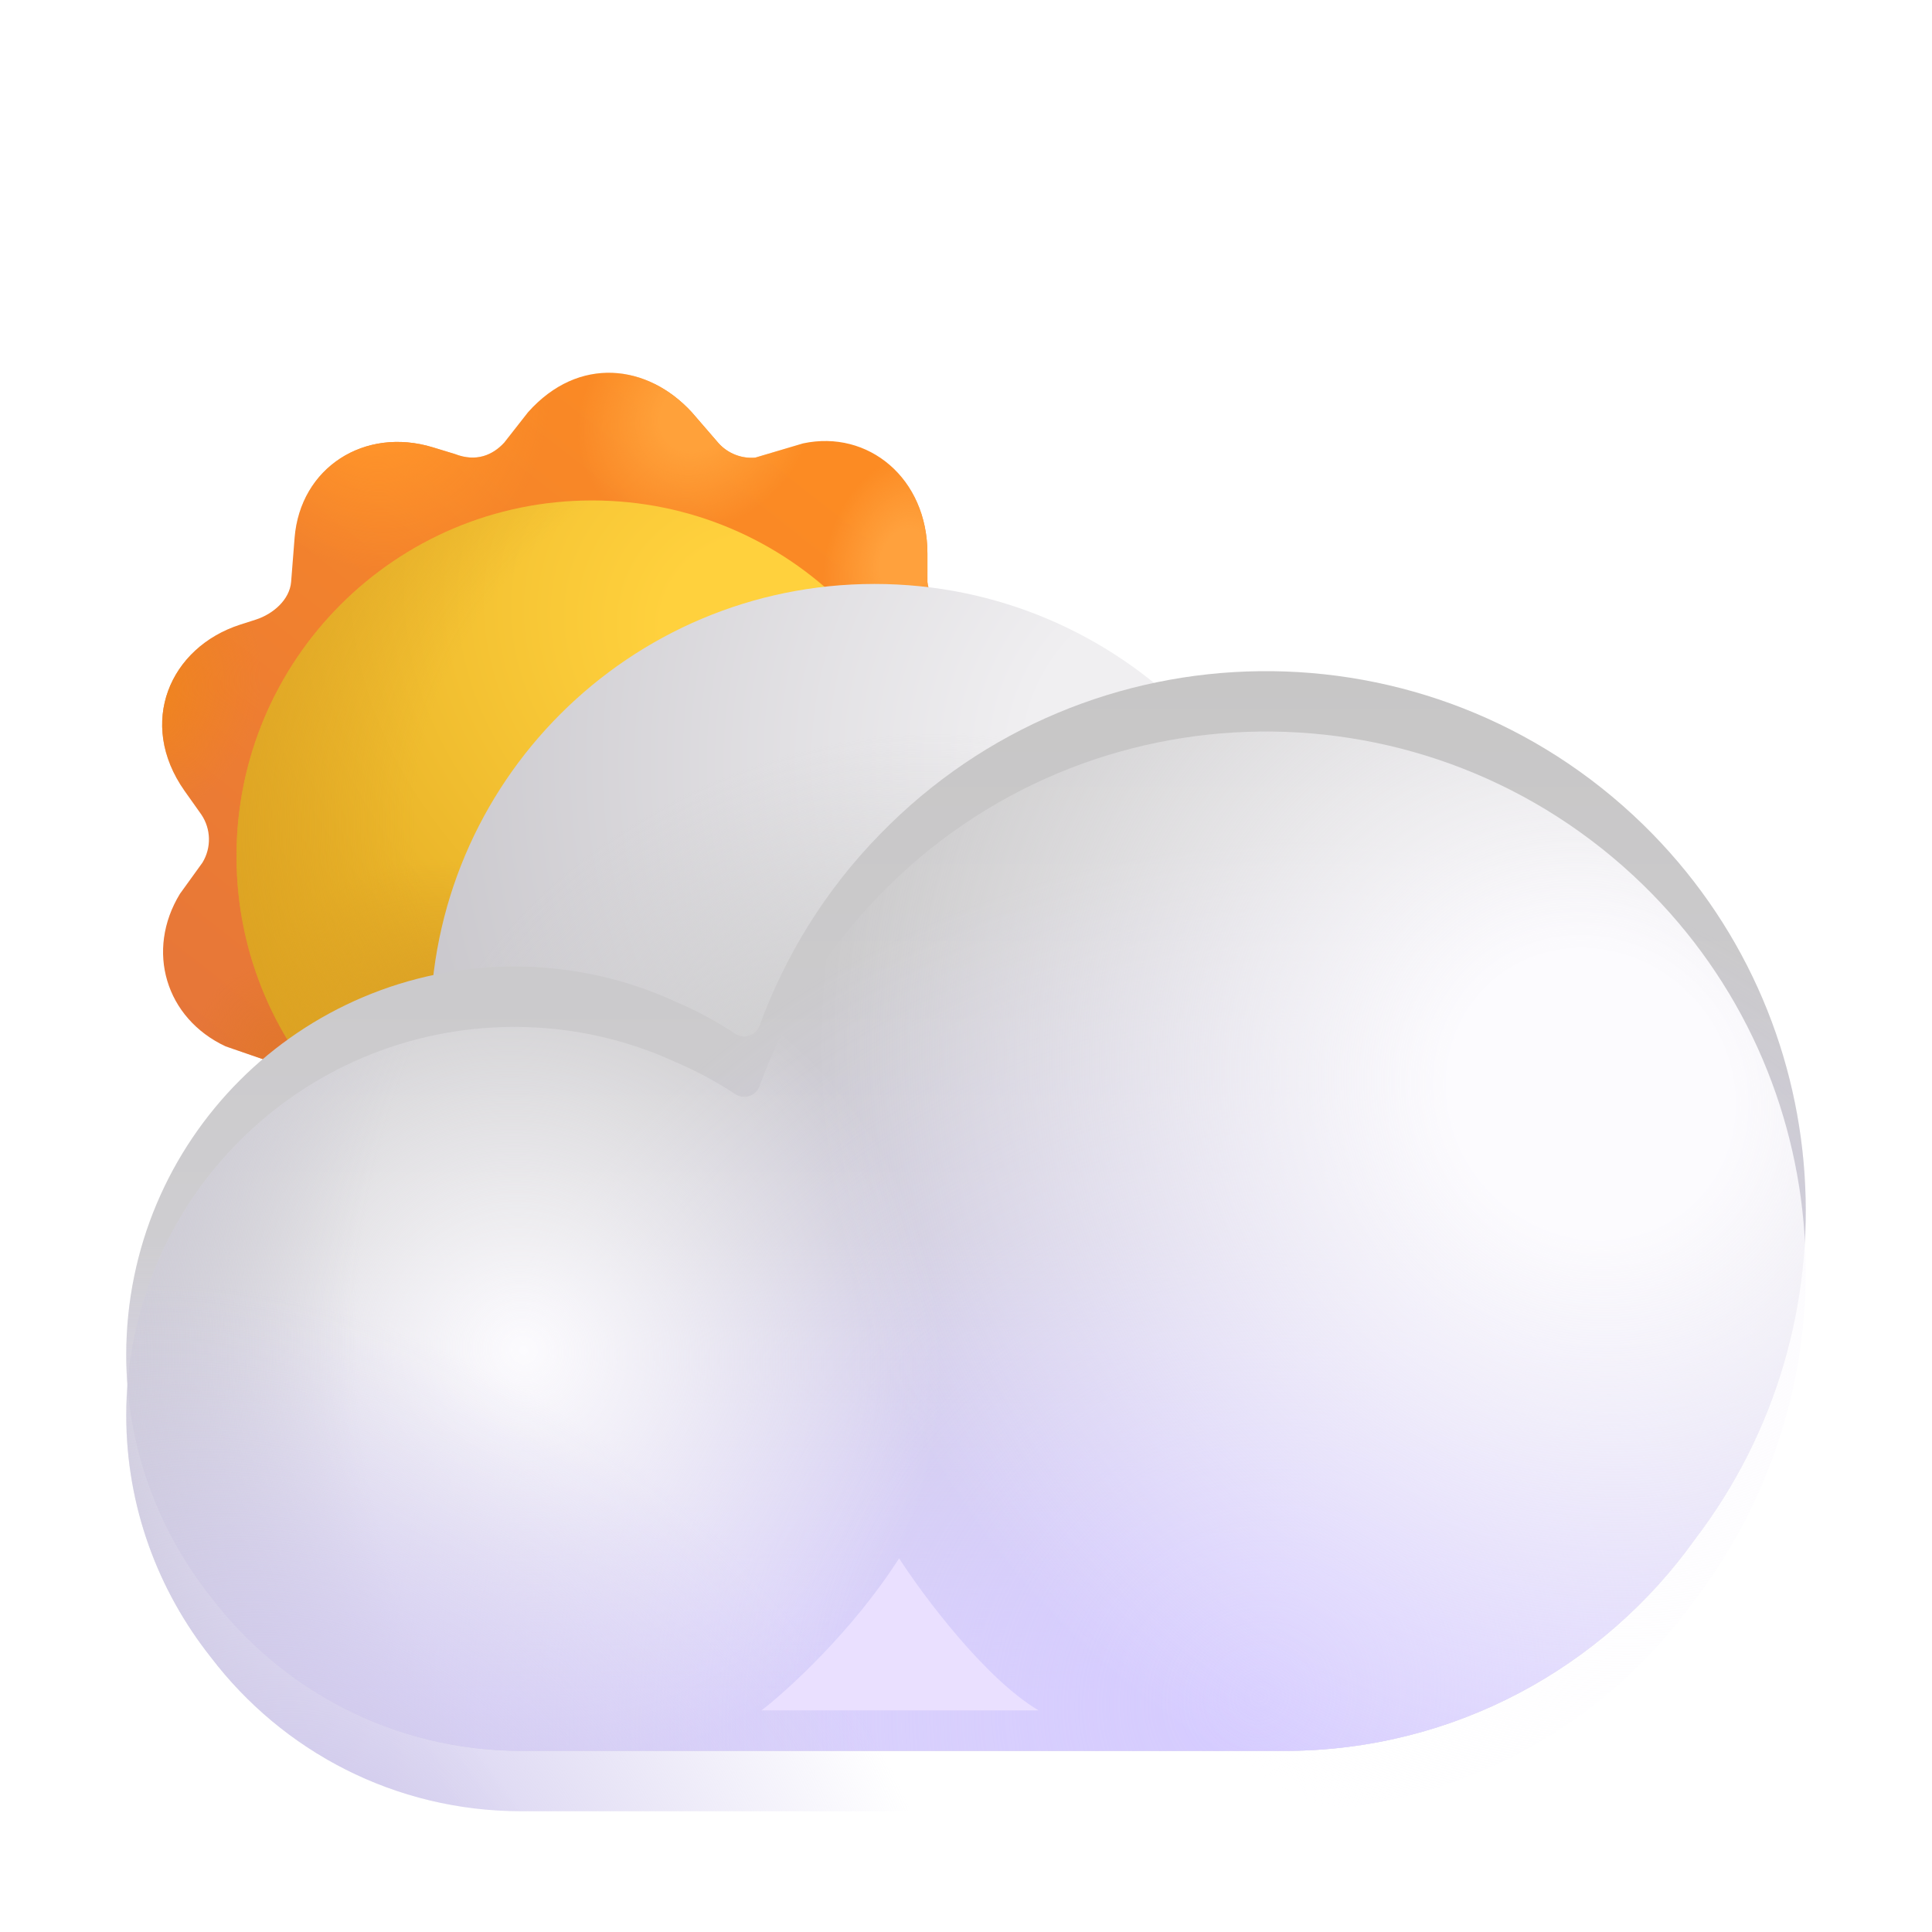
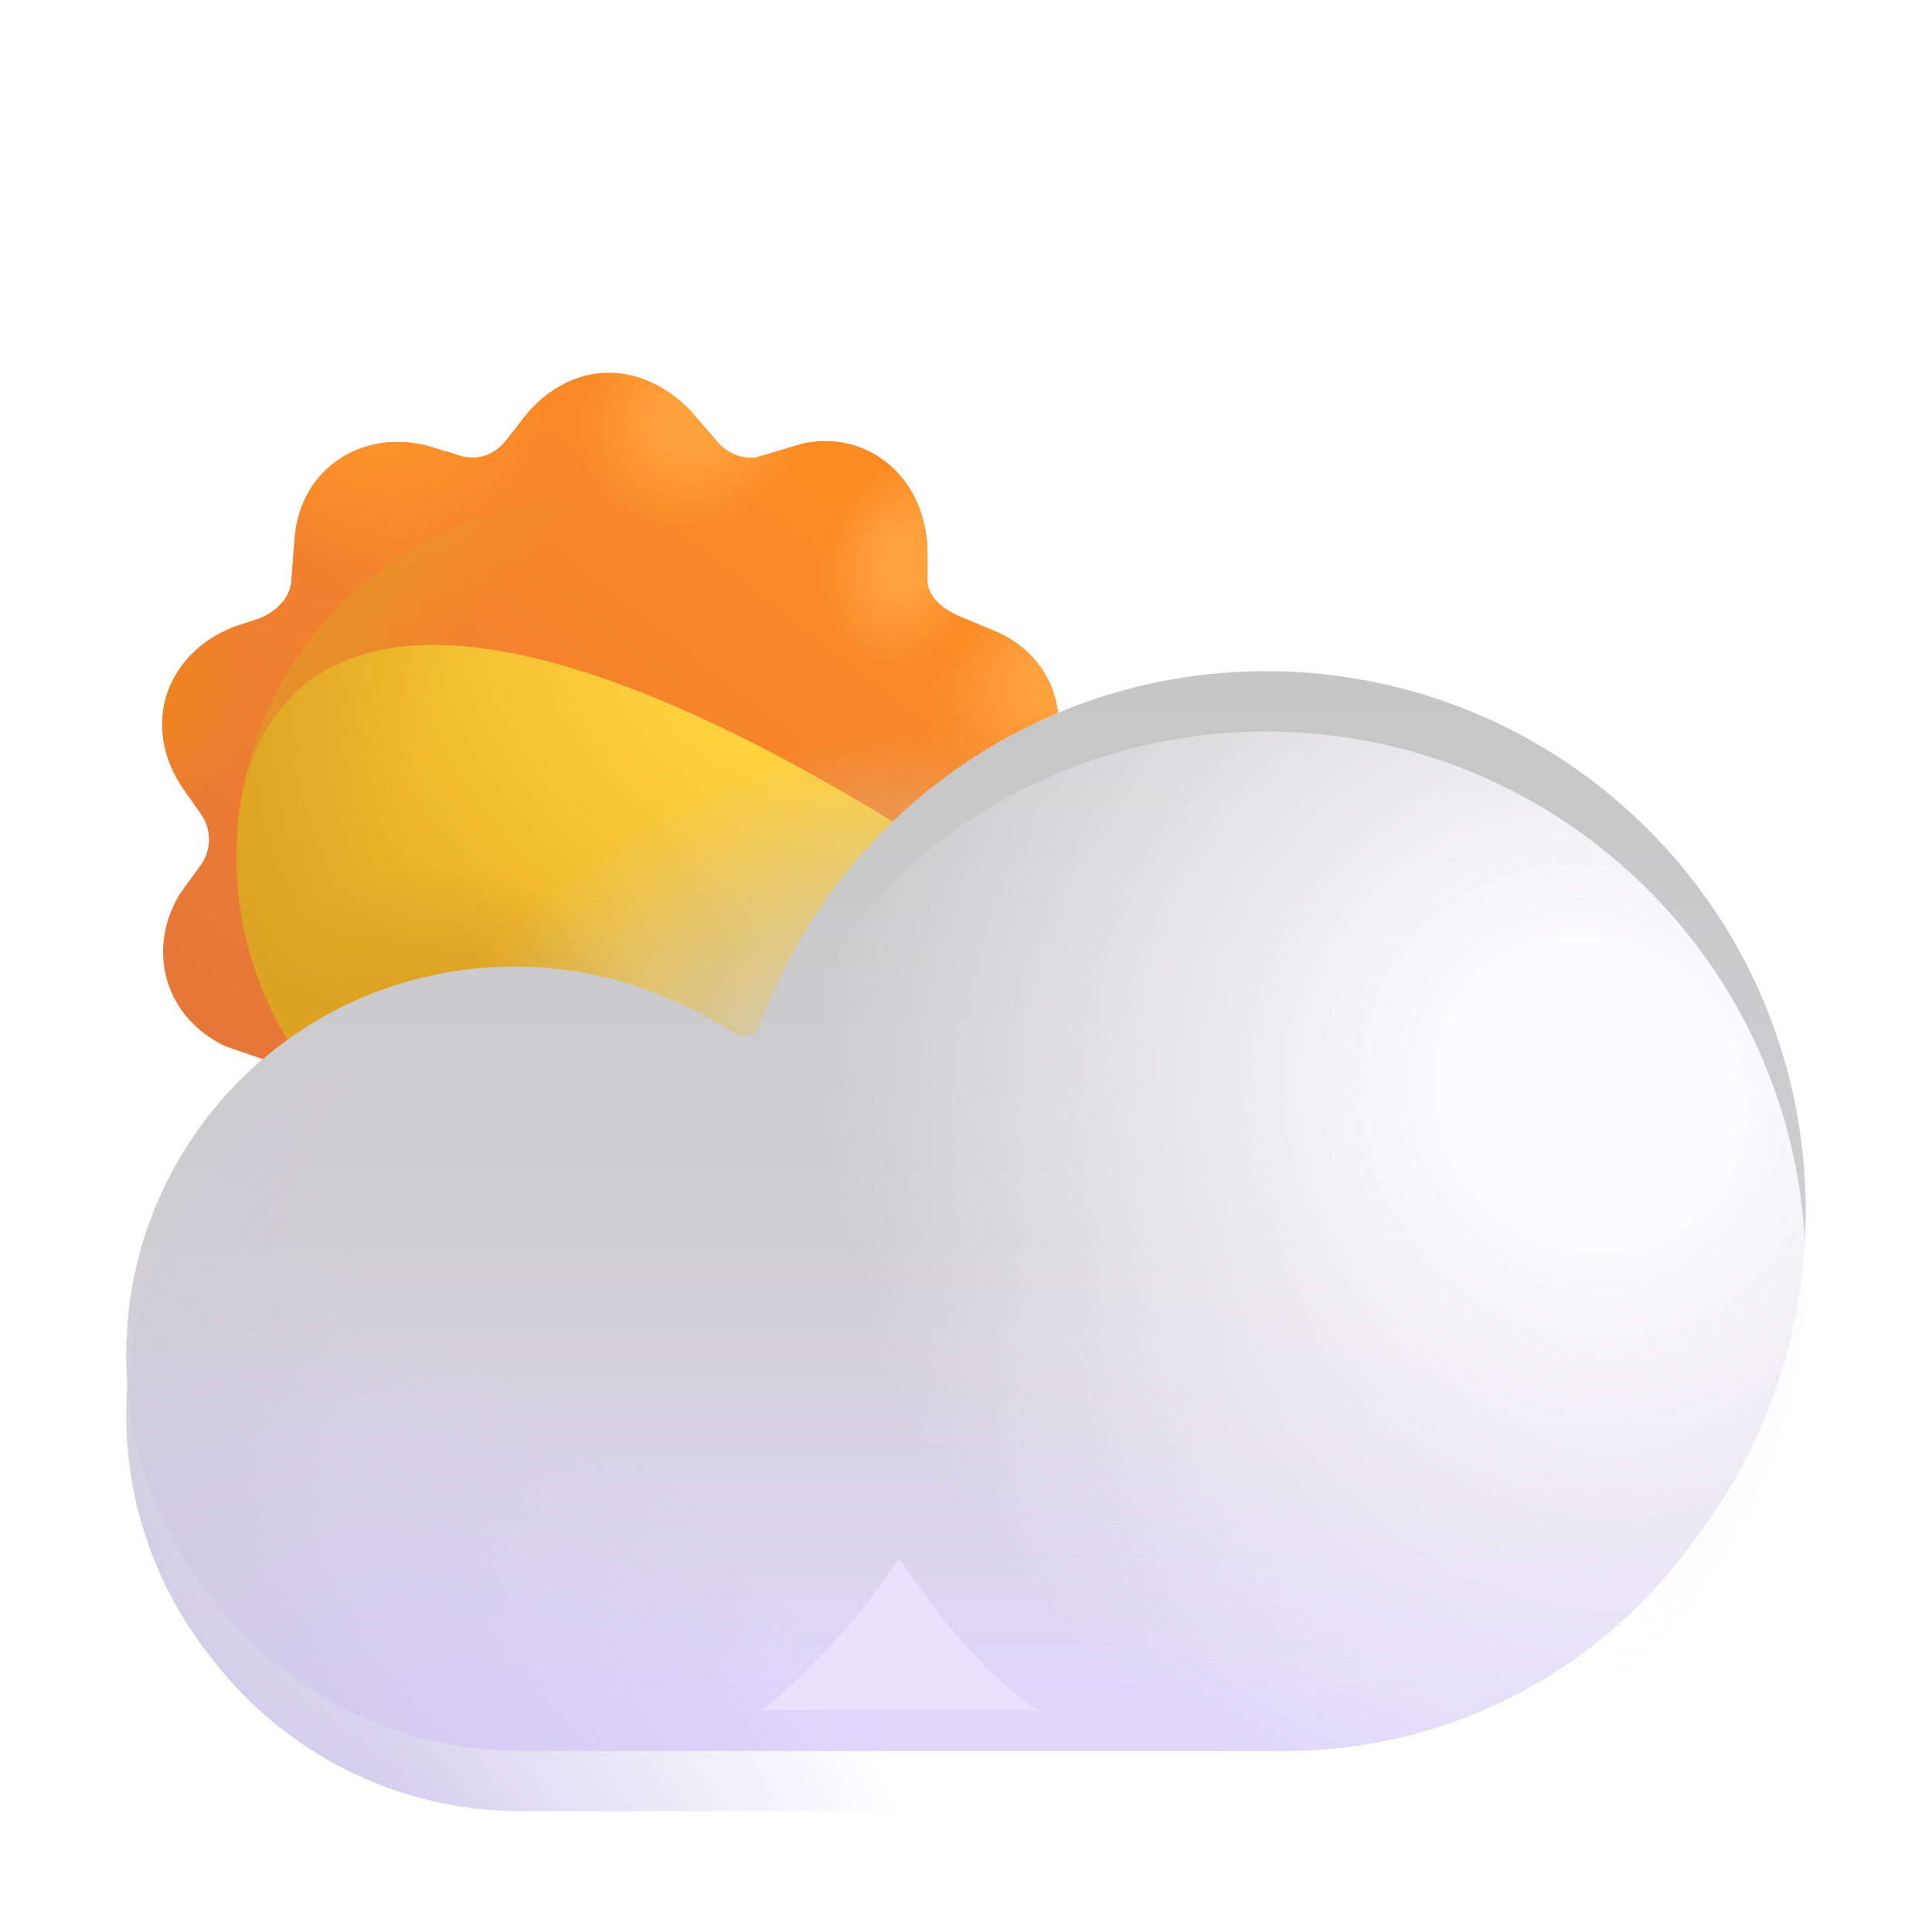
<svg xmlns="http://www.w3.org/2000/svg" width="320" height="320" viewBox="0 0 32 32" fill="none">
  <path d="M8.746 6.828C9.586 5.883 10.728 6.033 11.458 6.828L11.904 7.344C12.058 7.512 12.281 7.599 12.509 7.58L13.301 7.344C14.38 7.113 15.361 7.918 15.361 9.169V9.64C15.384 9.898 15.609 10.072 15.841 10.185L16.557 10.485C17.592 10.99 17.851 12.19 17.097 13.197L16.883 13.479C16.69 13.739 16.73 14.08 16.921 14.341L17.135 14.64C17.915 15.6 17.475 16.917 16.374 17.377L15.758 17.634C15.526 17.731 15.435 17.898 15.392 18.145L15.349 18.951C15.199 20.056 14.217 20.555 13.429 20.444L12.491 20.193C12.265 20.161 11.985 20.236 11.835 20.472L11.497 20.934C10.657 21.881 9.524 21.724 8.952 21.17L8.328 20.414C8.164 20.256 7.958 20.12 7.711 20.213L6.767 20.472C5.987 20.582 5.069 19.983 4.922 19.209L4.813 18.09C4.769 17.857 4.615 17.659 4.4 17.559L3.738 17.331C2.741 16.867 2.408 15.743 2.98 14.805L3.353 14.288C3.503 14.042 3.496 13.731 3.335 13.492L3.056 13.098C2.268 11.976 2.813 10.721 3.981 10.345L4.239 10.262C4.523 10.17 4.798 9.934 4.822 9.636L4.879 8.913C4.972 7.74 6.043 7.066 7.169 7.409L7.534 7.52C7.885 7.657 8.16 7.54 8.352 7.331L8.746 6.828Z" fill="url(#paint0_linear_18_15105)" />
  <path d="M8.746 6.828C9.586 5.883 10.728 6.033 11.458 6.828L11.904 7.344C12.058 7.512 12.281 7.599 12.509 7.58L13.301 7.344C14.38 7.113 15.361 7.918 15.361 9.169V9.64C15.384 9.898 15.609 10.072 15.841 10.185L16.557 10.485C17.592 10.99 17.851 12.19 17.097 13.197L16.883 13.479C16.69 13.739 16.73 14.08 16.921 14.341L17.135 14.64C17.915 15.6 17.475 16.917 16.374 17.377L15.758 17.634C15.526 17.731 15.435 17.898 15.392 18.145L15.349 18.951C15.199 20.056 14.217 20.555 13.429 20.444L12.491 20.193C12.265 20.161 11.985 20.236 11.835 20.472L11.497 20.934C10.657 21.881 9.524 21.724 8.952 21.17L8.328 20.414C8.164 20.256 7.958 20.12 7.711 20.213L6.767 20.472C5.987 20.582 5.069 19.983 4.922 19.209L4.813 18.09C4.769 17.857 4.615 17.659 4.4 17.559L3.738 17.331C2.741 16.867 2.408 15.743 2.98 14.805L3.353 14.288C3.503 14.042 3.496 13.731 3.335 13.492L3.056 13.098C2.268 11.976 2.813 10.721 3.981 10.345L4.239 10.262C4.523 10.17 4.798 9.934 4.822 9.636L4.879 8.913C4.972 7.74 6.043 7.066 7.169 7.409L7.534 7.52C7.885 7.657 8.16 7.54 8.352 7.331L8.746 6.828Z" fill="url(#paint1_radial_18_15105)" />
  <path d="M8.746 6.828C9.586 5.883 10.728 6.033 11.458 6.828L11.904 7.344C12.058 7.512 12.281 7.599 12.509 7.58L13.301 7.344C14.38 7.113 15.361 7.918 15.361 9.169V9.64C15.384 9.898 15.609 10.072 15.841 10.185L16.557 10.485C17.592 10.99 17.851 12.19 17.097 13.197L16.883 13.479C16.69 13.739 16.73 14.08 16.921 14.341L17.135 14.64C17.915 15.6 17.475 16.917 16.374 17.377L15.758 17.634C15.526 17.731 15.435 17.898 15.392 18.145L15.349 18.951C15.199 20.056 14.217 20.555 13.429 20.444L12.491 20.193C12.265 20.161 11.985 20.236 11.835 20.472L11.497 20.934C10.657 21.881 9.524 21.724 8.952 21.17L8.328 20.414C8.164 20.256 7.958 20.12 7.711 20.213L6.767 20.472C5.987 20.582 5.069 19.983 4.922 19.209L4.813 18.09C4.769 17.857 4.615 17.659 4.4 17.559L3.738 17.331C2.741 16.867 2.408 15.743 2.98 14.805L3.353 14.288C3.503 14.042 3.496 13.731 3.335 13.492L3.056 13.098C2.268 11.976 2.813 10.721 3.981 10.345L4.239 10.262C4.523 10.17 4.798 9.934 4.822 9.636L4.879 8.913C4.972 7.74 6.043 7.066 7.169 7.409L7.534 7.52C7.885 7.657 8.16 7.54 8.352 7.331L8.746 6.828Z" fill="url(#paint2_radial_18_15105)" />
  <path d="M8.746 6.828C9.586 5.883 10.728 6.033 11.458 6.828L11.904 7.344C12.058 7.512 12.281 7.599 12.509 7.58L13.301 7.344C14.38 7.113 15.361 7.918 15.361 9.169V9.64C15.384 9.898 15.609 10.072 15.841 10.185L16.557 10.485C17.592 10.99 17.851 12.19 17.097 13.197L16.883 13.479C16.69 13.739 16.73 14.08 16.921 14.341L17.135 14.64C17.915 15.6 17.475 16.917 16.374 17.377L15.758 17.634C15.526 17.731 15.435 17.898 15.392 18.145L15.349 18.951C15.199 20.056 14.217 20.555 13.429 20.444L12.491 20.193C12.265 20.161 11.985 20.236 11.835 20.472L11.497 20.934C10.657 21.881 9.524 21.724 8.952 21.17L8.328 20.414C8.164 20.256 7.958 20.12 7.711 20.213L6.767 20.472C5.987 20.582 5.069 19.983 4.922 19.209L4.813 18.09C4.769 17.857 4.615 17.659 4.4 17.559L3.738 17.331C2.741 16.867 2.408 15.743 2.98 14.805L3.353 14.288C3.503 14.042 3.496 13.731 3.335 13.492L3.056 13.098C2.268 11.976 2.813 10.721 3.981 10.345L4.239 10.262C4.523 10.17 4.798 9.934 4.822 9.636L4.879 8.913C4.972 7.74 6.043 7.066 7.169 7.409L7.534 7.52C7.885 7.657 8.16 7.54 8.352 7.331L8.746 6.828Z" fill="url(#paint3_radial_18_15105)" />
  <path d="M8.746 6.828C9.586 5.883 10.728 6.033 11.458 6.828L11.904 7.344C12.058 7.512 12.281 7.599 12.509 7.58L13.301 7.344C14.38 7.113 15.361 7.918 15.361 9.169V9.64C15.384 9.898 15.609 10.072 15.841 10.185L16.557 10.485C17.592 10.99 17.851 12.19 17.097 13.197L16.883 13.479C16.69 13.739 16.73 14.08 16.921 14.341L17.135 14.64C17.915 15.6 17.475 16.917 16.374 17.377L15.758 17.634C15.526 17.731 15.435 17.898 15.392 18.145L15.349 18.951C15.199 20.056 14.217 20.555 13.429 20.444L12.491 20.193C12.265 20.161 11.985 20.236 11.835 20.472L11.497 20.934C10.657 21.881 9.524 21.724 8.952 21.17L8.328 20.414C8.164 20.256 7.958 20.12 7.711 20.213L6.767 20.472C5.987 20.582 5.069 19.983 4.922 19.209L4.813 18.09C4.769 17.857 4.615 17.659 4.4 17.559L3.738 17.331C2.741 16.867 2.408 15.743 2.98 14.805L3.353 14.288C3.503 14.042 3.496 13.731 3.335 13.492L3.056 13.098C2.268 11.976 2.813 10.721 3.981 10.345L4.239 10.262C4.523 10.17 4.798 9.934 4.822 9.636L4.879 8.913C4.972 7.74 6.043 7.066 7.169 7.409L7.534 7.52C7.885 7.657 8.16 7.54 8.352 7.331L8.746 6.828Z" fill="url(#paint4_radial_18_15105)" />
  <path d="M8.746 6.828C9.586 5.883 10.728 6.033 11.458 6.828L11.904 7.344C12.058 7.512 12.281 7.599 12.509 7.58L13.301 7.344C14.38 7.113 15.361 7.918 15.361 9.169V9.64C15.384 9.898 15.609 10.072 15.841 10.185L16.557 10.485C17.592 10.99 17.851 12.19 17.097 13.197L16.883 13.479C16.69 13.739 16.73 14.08 16.921 14.341L17.135 14.64C17.915 15.6 17.475 16.917 16.374 17.377L15.758 17.634C15.526 17.731 15.435 17.898 15.392 18.145L15.349 18.951C15.199 20.056 14.217 20.555 13.429 20.444L12.491 20.193C12.265 20.161 11.985 20.236 11.835 20.472L11.497 20.934C10.657 21.881 9.524 21.724 8.952 21.17L8.328 20.414C8.164 20.256 7.958 20.12 7.711 20.213L6.767 20.472C5.987 20.582 5.069 19.983 4.922 19.209L4.813 18.09C4.769 17.857 4.615 17.659 4.4 17.559L3.738 17.331C2.741 16.867 2.408 15.743 2.98 14.805L3.353 14.288C3.503 14.042 3.496 13.731 3.335 13.492L3.056 13.098C2.268 11.976 2.813 10.721 3.981 10.345L4.239 10.262C4.523 10.17 4.798 9.934 4.822 9.636L4.879 8.913C4.972 7.74 6.043 7.066 7.169 7.409L7.534 7.52C7.885 7.657 8.16 7.54 8.352 7.331L8.746 6.828Z" fill="url(#paint5_radial_18_15105)" />
  <path d="M8.746 6.828C9.586 5.883 10.728 6.033 11.458 6.828L11.904 7.344C12.058 7.512 12.281 7.599 12.509 7.58L13.301 7.344C14.38 7.113 15.361 7.918 15.361 9.169V9.64C15.384 9.898 15.609 10.072 15.841 10.185L16.557 10.485C17.592 10.99 17.851 12.19 17.097 13.197L16.883 13.479C16.69 13.739 16.73 14.08 16.921 14.341L17.135 14.64C17.915 15.6 17.475 16.917 16.374 17.377L15.758 17.634C15.526 17.731 15.435 17.898 15.392 18.145L15.349 18.951C15.199 20.056 14.217 20.555 13.429 20.444L12.491 20.193C12.265 20.161 11.985 20.236 11.835 20.472L11.497 20.934C10.657 21.881 9.524 21.724 8.952 21.17L8.328 20.414C8.164 20.256 7.958 20.12 7.711 20.213L6.767 20.472C5.987 20.582 5.069 19.983 4.922 19.209L4.813 18.09C4.769 17.857 4.615 17.659 4.4 17.559L3.738 17.331C2.741 16.867 2.408 15.743 2.98 14.805L3.353 14.288C3.503 14.042 3.496 13.731 3.335 13.492L3.056 13.098C2.268 11.976 2.813 10.721 3.981 10.345L4.239 10.262C4.523 10.17 4.798 9.934 4.822 9.636L4.879 8.913C4.972 7.74 6.043 7.066 7.169 7.409L7.534 7.52C7.885 7.657 8.16 7.54 8.352 7.331L8.746 6.828Z" fill="url(#paint6_radial_18_15105)" />
-   <path d="M8.746 6.828C9.586 5.883 10.728 6.033 11.458 6.828L11.904 7.344C12.058 7.512 12.281 7.599 12.509 7.58L13.301 7.344C14.38 7.113 15.361 7.918 15.361 9.169V9.64C15.384 9.898 15.609 10.072 15.841 10.185L16.557 10.485C17.592 10.99 17.851 12.19 17.097 13.197L16.883 13.479C16.69 13.739 16.73 14.08 16.921 14.341L17.135 14.64C17.915 15.6 17.475 16.917 16.374 17.377L15.758 17.634C15.526 17.731 15.435 17.898 15.392 18.145L15.349 18.951C15.199 20.056 14.217 20.555 13.429 20.444L12.491 20.193C12.265 20.161 11.985 20.236 11.835 20.472L11.497 20.934C10.657 21.881 9.524 21.724 8.952 21.17L8.328 20.414C8.164 20.256 7.958 20.12 7.711 20.213L6.767 20.472C5.987 20.582 5.069 19.983 4.922 19.209L4.813 18.09C4.769 17.857 4.615 17.659 4.4 17.559L3.738 17.331C2.741 16.867 2.408 15.743 2.98 14.805L3.353 14.288C3.503 14.042 3.496 13.731 3.335 13.492L3.056 13.098C2.268 11.976 2.813 10.721 3.981 10.345L4.239 10.262C4.523 10.17 4.798 9.934 4.822 9.636L4.879 8.913C4.972 7.74 6.043 7.066 7.169 7.409L7.534 7.52C7.885 7.657 8.16 7.54 8.352 7.331L8.746 6.828Z" fill="url(#paint7_radial_18_15105)" />
  <path d="M8.746 6.828C9.586 5.883 10.728 6.033 11.458 6.828L11.904 7.344C12.058 7.512 12.281 7.599 12.509 7.58L13.301 7.344C14.38 7.113 15.361 7.918 15.361 9.169V9.64C15.384 9.898 15.609 10.072 15.841 10.185L16.557 10.485C17.592 10.99 17.851 12.19 17.097 13.197L16.883 13.479C16.69 13.739 16.73 14.08 16.921 14.341L17.135 14.64C17.915 15.6 17.475 16.917 16.374 17.377L15.758 17.634C15.526 17.731 15.435 17.898 15.392 18.145L15.349 18.951C15.199 20.056 14.217 20.555 13.429 20.444L12.491 20.193C12.265 20.161 11.985 20.236 11.835 20.472L11.497 20.934C10.657 21.881 9.524 21.724 8.952 21.17L8.328 20.414C8.164 20.256 7.958 20.12 7.711 20.213L6.767 20.472C5.987 20.582 5.069 19.983 4.922 19.209L4.813 18.09C4.769 17.857 4.615 17.659 4.4 17.559L3.738 17.331C2.741 16.867 2.408 15.743 2.98 14.805L3.353 14.288C3.503 14.042 3.496 13.731 3.335 13.492L3.056 13.098C2.268 11.976 2.813 10.721 3.981 10.345L4.239 10.262C4.523 10.17 4.798 9.934 4.822 9.636L4.879 8.913C4.972 7.74 6.043 7.066 7.169 7.409L7.534 7.52C7.885 7.657 8.16 7.54 8.352 7.331L8.746 6.828Z" fill="url(#paint8_radial_18_15105)" />
  <path d="M8.746 6.828C9.586 5.883 10.728 6.033 11.458 6.828L11.904 7.344C12.058 7.512 12.281 7.599 12.509 7.58L13.301 7.344C14.38 7.113 15.361 7.918 15.361 9.169V9.64C15.384 9.898 15.609 10.072 15.841 10.185L16.557 10.485C17.592 10.99 17.851 12.19 17.097 13.197L16.883 13.479C16.69 13.739 16.73 14.08 16.921 14.341L17.135 14.64C17.915 15.6 17.475 16.917 16.374 17.377L15.758 17.634C15.526 17.731 15.435 17.898 15.392 18.145L15.349 18.951C15.199 20.056 14.217 20.555 13.429 20.444L12.491 20.193C12.265 20.161 11.985 20.236 11.835 20.472L11.497 20.934C10.657 21.881 9.524 21.724 8.952 21.17L8.328 20.414C8.164 20.256 7.958 20.12 7.711 20.213L6.767 20.472C5.987 20.582 5.069 19.983 4.922 19.209L4.813 18.09C4.769 17.857 4.615 17.659 4.4 17.559L3.738 17.331C2.741 16.867 2.408 15.743 2.98 14.805L3.353 14.288C3.503 14.042 3.496 13.731 3.335 13.492L3.056 13.098C2.268 11.976 2.813 10.721 3.981 10.345L4.239 10.262C4.523 10.17 4.798 9.934 4.822 9.636L4.879 8.913C4.972 7.74 6.043 7.066 7.169 7.409L7.534 7.52C7.885 7.657 8.16 7.54 8.352 7.331L8.746 6.828Z" fill="url(#paint9_radial_18_15105)" />
  <g filter="url(#filter0_d_18_15105)">
-     <path d="M10.108 19.773C13.362 19.773 16 17.135 16 13.881C16 10.627 13.362 7.989 10.108 7.989C6.855 7.989 4.217 10.627 4.217 13.881C4.217 17.135 6.855 19.773 10.108 19.773Z" fill="url(#paint10_radial_18_15105)" />
+     <path d="M10.108 19.773C13.362 19.773 16 17.135 16 13.881C6.855 7.989 4.217 10.627 4.217 13.881C4.217 17.135 6.855 19.773 10.108 19.773Z" fill="url(#paint10_radial_18_15105)" />
    <path d="M10.108 19.773C13.362 19.773 16 17.135 16 13.881C16 10.627 13.362 7.989 10.108 7.989C6.855 7.989 4.217 10.627 4.217 13.881C4.217 17.135 6.855 19.773 10.108 19.773Z" fill="url(#paint11_radial_18_15105)" />
    <path d="M10.108 19.773C13.362 19.773 16 17.135 16 13.881C16 10.627 13.362 7.989 10.108 7.989C6.855 7.989 4.217 10.627 4.217 13.881C4.217 17.135 6.855 19.773 10.108 19.773Z" fill="url(#paint12_radial_18_15105)" />
  </g>
-   <path d="M14.484 24.388C18.548 24.388 21.843 21.094 21.843 17.03C21.843 12.966 18.548 9.672 14.484 9.672C10.421 9.672 7.126 12.966 7.126 17.03C7.126 21.094 10.421 24.388 14.484 24.388Z" fill="url(#paint13_radial_18_15105)" />
  <path d="M14.484 24.388C18.548 24.388 21.843 21.094 21.843 17.03C21.843 12.966 18.548 9.672 14.484 9.672C10.421 9.672 7.126 12.966 7.126 17.03C7.126 21.094 10.421 24.388 14.484 24.388Z" fill="url(#paint14_radial_18_15105)" />
  <g filter="url(#filter1_i_18_15105)">
    <path d="M27.217 14.659C23.683 11.215 18.029 11.274 14.584 14.809C13.665 15.746 13.004 16.833 12.578 17.994C12.519 18.154 12.322 18.217 12.179 18.123C11.87 17.919 11.54 17.74 11.2 17.596C10.383 17.218 9.477 17.009 8.522 17.009C4.968 17.009 2.091 19.886 2.091 23.44C2.091 24.953 2.618 26.346 3.494 27.451C4.679 29.005 6.54 30 8.641 30C11.17 30 18.437 30 21.274 30C24.081 30 26.56 28.616 28.073 26.496C30.781 22.952 30.492 17.855 27.217 14.659Z" fill="url(#paint15_linear_18_15105)" />
    <path d="M27.217 14.659C23.683 11.215 18.029 11.274 14.584 14.809C13.665 15.746 13.004 16.833 12.578 17.994C12.519 18.154 12.322 18.217 12.179 18.123C11.87 17.919 11.54 17.74 11.2 17.596C10.383 17.218 9.477 17.009 8.522 17.009C4.968 17.009 2.091 19.886 2.091 23.44C2.091 24.953 2.618 26.346 3.494 27.451C4.679 29.005 6.54 30 8.641 30C11.17 30 18.437 30 21.274 30C24.081 30 26.56 28.616 28.073 26.496C30.781 22.952 30.492 17.855 27.217 14.659Z" fill="url(#paint16_linear_18_15105)" />
-     <path d="M27.217 14.659C23.683 11.215 18.029 11.274 14.584 14.809C13.665 15.746 13.004 16.833 12.578 17.994C12.519 18.154 12.322 18.217 12.179 18.123C11.87 17.919 11.54 17.74 11.2 17.596C10.383 17.218 9.477 17.009 8.522 17.009C4.968 17.009 2.091 19.886 2.091 23.44C2.091 24.953 2.618 26.346 3.494 27.451C4.679 29.005 6.54 30 8.641 30C11.17 30 18.437 30 21.274 30C24.081 30 26.56 28.616 28.073 26.496C30.781 22.952 30.492 17.855 27.217 14.659Z" fill="url(#paint17_radial_18_15105)" />
  </g>
  <path d="M27.217 14.659C23.683 11.215 18.029 11.274 14.584 14.809C13.665 15.746 13.004 16.833 12.578 17.994C12.519 18.154 12.322 18.217 12.179 18.123C11.87 17.919 11.54 17.74 11.2 17.596C10.383 17.218 9.477 17.009 8.522 17.009C4.968 17.009 2.091 19.886 2.091 23.44C2.091 24.953 2.618 26.346 3.494 27.451C4.679 29.005 6.54 30 8.641 30C11.17 30 18.437 30 21.274 30C24.081 30 26.56 28.616 28.073 26.496C30.781 22.952 30.492 17.855 27.217 14.659Z" fill="url(#paint18_radial_18_15105)" />
-   <path d="M27.217 14.659C23.683 11.215 18.029 11.274 14.584 14.809C13.665 15.746 13.004 16.833 12.578 17.994C12.519 18.154 12.322 18.217 12.179 18.123C11.87 17.919 11.54 17.74 11.2 17.596C10.383 17.218 9.477 17.009 8.522 17.009C4.968 17.009 2.091 19.886 2.091 23.44C2.091 24.953 2.618 26.346 3.494 27.451C4.679 29.005 6.54 30 8.641 30C11.17 30 18.437 30 21.274 30C24.081 30 26.56 28.616 28.073 26.496C30.781 22.952 30.492 17.855 27.217 14.659Z" fill="url(#paint19_radial_18_15105)" />
  <path d="M27.217 14.659C23.683 11.215 18.029 11.274 14.584 14.809C13.665 15.746 13.004 16.833 12.578 17.994C12.519 18.154 12.322 18.217 12.179 18.123C11.87 17.919 11.54 17.74 11.2 17.596C10.383 17.218 9.477 17.009 8.522 17.009C4.968 17.009 2.091 19.886 2.091 23.44C2.091 24.953 2.618 26.346 3.494 27.451C4.679 29.005 6.54 30 8.641 30C11.17 30 18.437 30 21.274 30C24.081 30 26.56 28.616 28.073 26.496C30.781 22.952 30.492 17.855 27.217 14.659Z" fill="url(#paint20_radial_18_15105)" />
  <path d="M27.217 14.659C23.683 11.215 18.029 11.274 14.584 14.809C13.665 15.746 13.004 16.833 12.578 17.994C12.519 18.154 12.322 18.217 12.179 18.123C11.87 17.919 11.54 17.74 11.2 17.596C10.383 17.218 9.477 17.009 8.522 17.009C4.968 17.009 2.091 19.886 2.091 23.44C2.091 24.953 2.618 26.346 3.494 27.451C4.679 29.005 6.54 30 8.641 30C11.17 30 18.437 30 21.274 30C24.081 30 26.56 28.616 28.073 26.496C30.781 22.952 30.492 17.855 27.217 14.659Z" fill="url(#paint21_radial_18_15105)" />
  <g filter="url(#filter2_f_18_15105)">
    <path d="M14.892 25.811C14.125 27.01 13.054 27.989 12.614 28.329H17.201C16.313 27.801 15.292 26.43 14.892 25.811Z" fill="#EAE0FF" />
  </g>
  <defs>
    <filter id="filter0_d_18_15105" x="3.617" y="7.989" width="12.383" height="12.383" filterUnits="userSpaceOnUse" color-interpolation-filters="sRGB">
      <feFlood flood-opacity="0" result="BackgroundImageFix" />
      <feColorMatrix in="SourceAlpha" type="matrix" values="0 0 0 0 0 0 0 0 0 0 0 0 0 0 0 0 0 0 127 0" result="hardAlpha" />
      <feOffset dx="-0.3" dy="0.3" />
      <feGaussianBlur stdDeviation="0.15" />
      <feComposite in2="hardAlpha" operator="out" />
      <feColorMatrix type="matrix" values="0 0 0 0 0.922 0 0 0 0 0.475 0 0 0 0 0.133 0 0 0 1 0" />
      <feBlend mode="normal" in2="BackgroundImageFix" result="effect1_dropShadow_18_15105" />
      <feBlend mode="normal" in="SourceGraphic" in2="effect1_dropShadow_18_15105" result="shape" />
    </filter>
    <filter id="filter1_i_18_15105" x="2.091" y="11.116" width="27.819" height="18.884" filterUnits="userSpaceOnUse" color-interpolation-filters="sRGB">
      <feFlood flood-opacity="0" result="BackgroundImageFix" />
      <feBlend mode="normal" in="SourceGraphic" in2="BackgroundImageFix" result="shape" />
      <feColorMatrix in="SourceAlpha" type="matrix" values="0 0 0 0 0 0 0 0 0 0 0 0 0 0 0 0 0 0 127 0" result="hardAlpha" />
      <feOffset dy="-1" />
      <feGaussianBlur stdDeviation="1" />
      <feComposite in2="hardAlpha" operator="arithmetic" k2="-1" k3="1" />
      <feColorMatrix type="matrix" values="0 0 0 0 0.816 0 0 0 0 0.784 0 0 0 0 0.957 0 0 0 1 0" />
      <feBlend mode="normal" in2="shape" result="effect1_innerShadow_18_15105" />
    </filter>
    <filter id="filter2_f_18_15105" x="11.114" y="24.311" width="7.586" height="5.518" filterUnits="userSpaceOnUse" color-interpolation-filters="sRGB">
      <feFlood flood-opacity="0" result="BackgroundImageFix" />
      <feBlend mode="normal" in="SourceGraphic" in2="BackgroundImageFix" result="shape" />
      <feGaussianBlur stdDeviation="0.75" result="effect1_foregroundBlur_18_15105" />
    </filter>
    <linearGradient id="paint0_linear_18_15105" x1="14.684" y1="8.767" x2="6.266" y2="19.508" gradientUnits="userSpaceOnUse">
      <stop stop-color="#FC8B23" />
      <stop offset="1" stop-color="#E67639" />
    </linearGradient>
    <radialGradient id="paint1_radial_18_15105" cx="0" cy="0" r="1" gradientUnits="userSpaceOnUse" gradientTransform="translate(11.526 6.887) rotate(138.155) scale(2.072 1.828)">
      <stop offset="0.3" stop-color="#FFA13A" />
      <stop offset="1" stop-color="#FFA13A" stop-opacity="0" />
    </radialGradient>
    <radialGradient id="paint2_radial_18_15105" cx="0" cy="0" r="1" gradientUnits="userSpaceOnUse" gradientTransform="translate(6.134 6.232) rotate(67.811) scale(3.294 2.907)">
      <stop offset="0.3" stop-color="#FF942A" />
      <stop offset="1" stop-color="#FF942A" stop-opacity="0" />
    </radialGradient>
    <radialGradient id="paint3_radial_18_15105" cx="0" cy="0" r="1" gradientUnits="userSpaceOnUse" gradientTransform="translate(14.982 9.306) rotate(-164.745) scale(1.314 1.819)">
      <stop offset="0.3" stop-color="#FFA13D" />
      <stop offset="1" stop-color="#FFA13D" stop-opacity="0" />
    </radialGradient>
    <radialGradient id="paint4_radial_18_15105" cx="0" cy="0" r="1" gradientUnits="userSpaceOnUse" gradientTransform="translate(17.632 11.218) rotate(154.195) scale(2.329 1.72)">
      <stop offset="0.3" stop-color="#FFA13D" />
      <stop offset="1" stop-color="#FFA13D" stop-opacity="0" />
    </radialGradient>
    <radialGradient id="paint5_radial_18_15105" cx="0" cy="0" r="1" gradientUnits="userSpaceOnUse" gradientTransform="translate(18.139 15.158) rotate(-173.379) scale(2.598 1.464)">
      <stop offset="0.3" stop-color="#FFA13D" />
      <stop offset="1" stop-color="#FFA13D" stop-opacity="0" />
    </radialGradient>
    <radialGradient id="paint6_radial_18_15105" cx="0" cy="0" r="1" gradientUnits="userSpaceOnUse" gradientTransform="translate(15.811 18.177) rotate(-43.964) scale(2.357 2.27)">
      <stop stop-color="#E0762A" />
      <stop offset="1" stop-color="#E0762A" stop-opacity="0" />
    </radialGradient>
    <radialGradient id="paint7_radial_18_15105" cx="0" cy="0" r="1" gradientUnits="userSpaceOnUse" gradientTransform="translate(4.89 17.624) rotate(-127.747) scale(1.807 1.74)">
      <stop stop-color="#E0762A" />
      <stop offset="1" stop-color="#E0762A" stop-opacity="0" />
    </radialGradient>
    <radialGradient id="paint8_radial_18_15105" cx="0" cy="0" r="1" gradientUnits="userSpaceOnUse" gradientTransform="translate(2.425 11.518) rotate(25.278) scale(1.835 2.217)">
      <stop stop-color="#F0851D" />
      <stop offset="1" stop-color="#F0851D" stop-opacity="0" />
    </radialGradient>
    <radialGradient id="paint9_radial_18_15105" cx="0" cy="0" r="1" gradientUnits="userSpaceOnUse" gradientTransform="translate(13.376 20.793) rotate(-142.487) scale(2.139 2.018)">
      <stop offset="0.337" stop-color="#E3745B" />
      <stop offset="1" stop-color="#E3745B" stop-opacity="0" />
    </radialGradient>
    <radialGradient id="paint10_radial_18_15105" cx="0" cy="0" r="1" gradientUnits="userSpaceOnUse" gradientTransform="translate(13.452 10.468) rotate(117.739) scale(10.513 12.983)">
      <stop offset="0.172" stop-color="#FFD13D" />
      <stop offset="1" stop-color="#DCA21C" />
      <stop offset="1" stop-color="#D89A29" />
    </radialGradient>
    <radialGradient id="paint11_radial_18_15105" cx="0" cy="0" r="1" gradientUnits="userSpaceOnUse" gradientTransform="translate(8.014 17.273) rotate(-140.631) scale(3.667 3.096)">
      <stop offset="0.341" stop-color="#DCA225" />
      <stop offset="1" stop-color="#DCA225" stop-opacity="0" />
    </radialGradient>
    <radialGradient id="paint12_radial_18_15105" cx="0" cy="0" r="1" gradientUnits="userSpaceOnUse" gradientTransform="translate(14.921 12.875) rotate(168.299) scale(12.547 10.593)">
      <stop offset="0.62" stop-color="#DCA225" stop-opacity="0" />
      <stop offset="1" stop-color="#DCA225" />
    </radialGradient>
    <radialGradient id="paint13_radial_18_15105" cx="0" cy="0" r="1" gradientUnits="userSpaceOnUse" gradientTransform="translate(19.878 12.659) rotate(176.658) scale(13.419 13.419)">
      <stop offset="0.211" stop-color="#F0EFF1" />
      <stop offset="1" stop-color="#C9C7CC" />
    </radialGradient>
    <radialGradient id="paint14_radial_18_15105" cx="0" cy="0" r="1" gradientUnits="userSpaceOnUse" gradientTransform="translate(13.717 18.135) rotate(-117.474) scale(5.511 7.555)">
      <stop stop-color="#CDCDCE" />
      <stop offset="1" stop-color="#CDCDCE" stop-opacity="0" />
    </radialGradient>
    <linearGradient id="paint15_linear_18_15105" x1="16" y1="12.116" x2="16" y2="30" gradientUnits="userSpaceOnUse">
      <stop stop-color="#C7C6C6" />
      <stop offset="1" stop-color="#D5D4DA" />
    </linearGradient>
    <linearGradient id="paint16_linear_18_15105" x1="18.842" y1="29.038" x2="18.842" y2="21.574" gradientUnits="userSpaceOnUse">
      <stop stop-color="#DED7FA" />
      <stop offset="1" stop-color="#DED7FA" stop-opacity="0" />
    </linearGradient>
    <radialGradient id="paint17_radial_18_15105" cx="0" cy="0" r="1" gradientUnits="userSpaceOnUse" gradientTransform="translate(20.904 29.136) rotate(-119.835) scale(14.054 14.752)">
      <stop stop-color="#D5CBFF" />
      <stop offset="1" stop-color="#D5CBFF" stop-opacity="0" />
    </radialGradient>
    <radialGradient id="paint18_radial_18_15105" cx="0" cy="0" r="1" gradientUnits="userSpaceOnUse" gradientTransform="translate(26.306 18.129) rotate(143.827) scale(12.467 13.373)">
      <stop offset="0.179" stop-color="#FCFBFE" />
      <stop offset="1" stop-color="#FCFBFE" stop-opacity="0" />
    </radialGradient>
    <radialGradient id="paint19_radial_18_15105" cx="0" cy="0" r="1" gradientUnits="userSpaceOnUse" gradientTransform="translate(8.706 22.378) rotate(144.444) scale(6.799 7.124)">
      <stop stop-color="#FCFBFE" />
      <stop offset="1" stop-color="#FCFBFE" stop-opacity="0" />
    </radialGradient>
    <radialGradient id="paint20_radial_18_15105" cx="0" cy="0" r="1" gradientUnits="userSpaceOnUse" gradientTransform="translate(25.154 20.528) rotate(166.654) scale(23.703 18.667)">
      <stop offset="0.815" stop-color="#CECCD7" stop-opacity="0" />
      <stop offset="1" stop-color="#CECCD7" />
    </radialGradient>
    <radialGradient id="paint21_radial_18_15105" cx="0" cy="0" r="1" gradientUnits="userSpaceOnUse" gradientTransform="translate(5.711 31.012) rotate(-50.279) scale(8.284 11.432)">
      <stop stop-color="#D0C9EE" />
      <stop offset="1" stop-color="#D0C9EE" stop-opacity="0" />
    </radialGradient>
  </defs>
</svg>